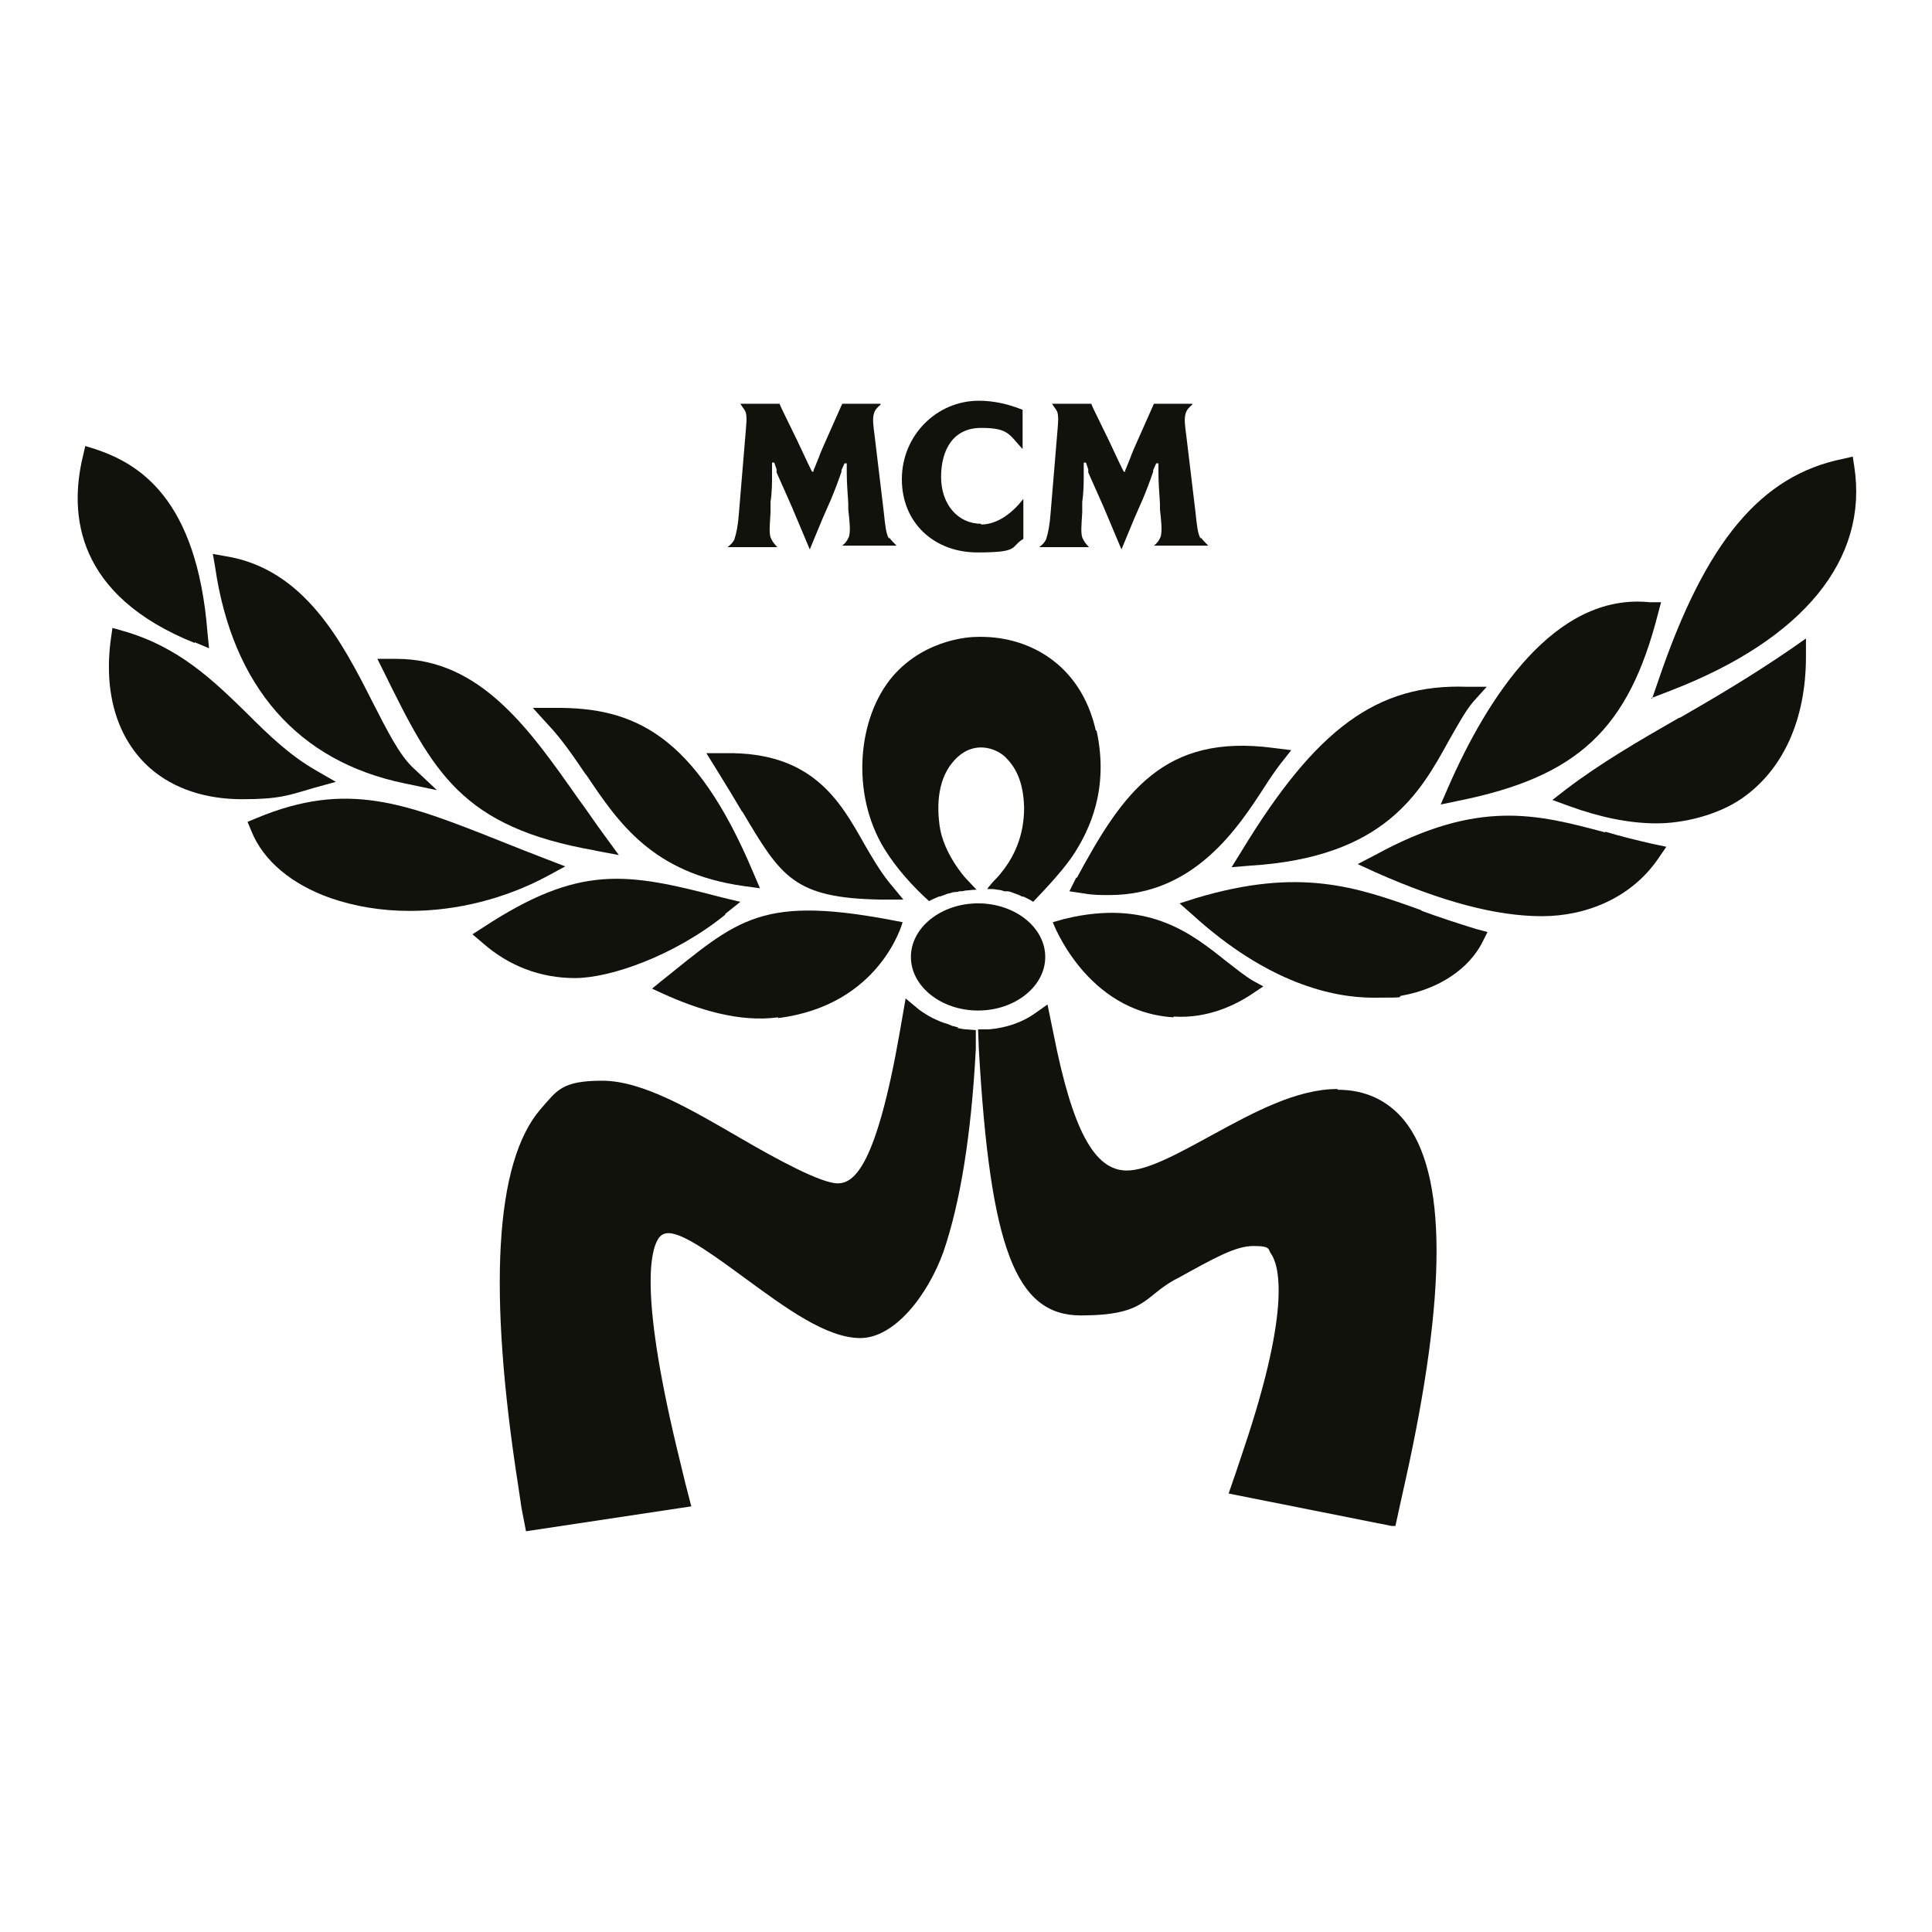
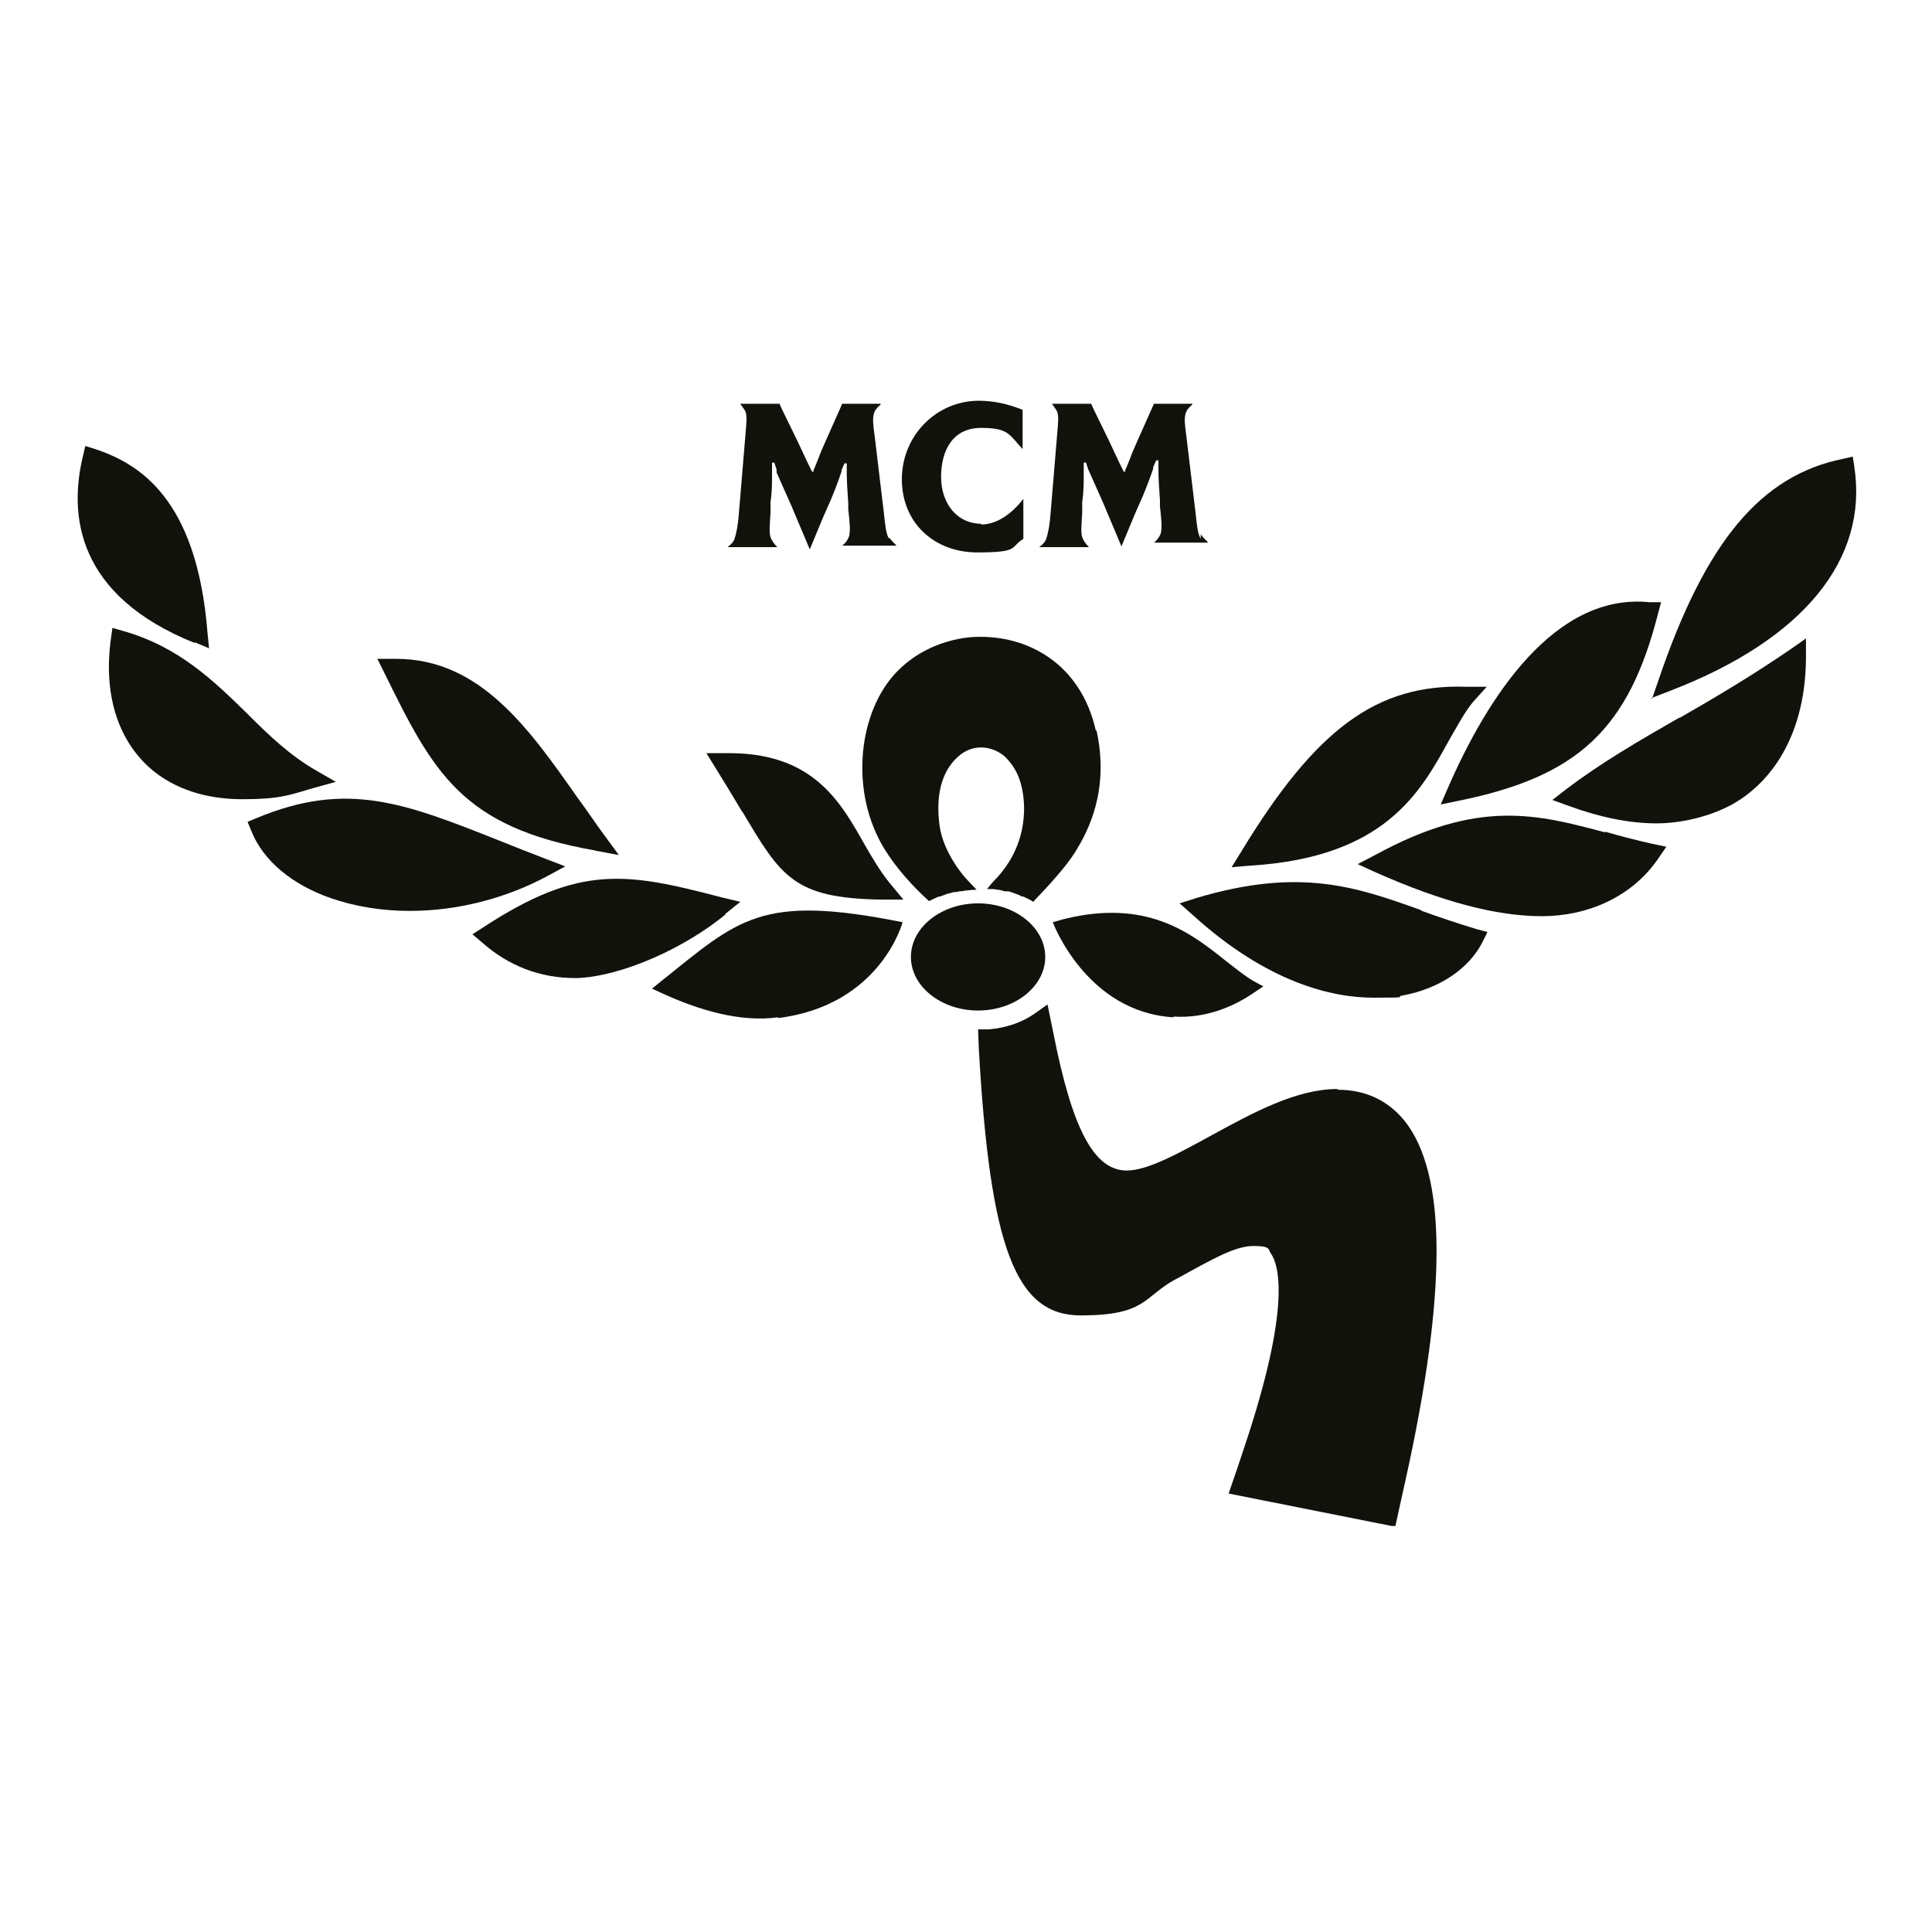
<svg xmlns="http://www.w3.org/2000/svg" version="1.1" viewBox="0 0 256 256">
  <defs>
    <style>
      .cls-1 {
        fill: none;
      }

      .cls-2 {
        fill: #12120d;
      }

      .cls-3 {
        clip-path: url(#clippath);
      }
    </style>
    <clipPath id="clippath">
      <rect class="cls-1" x="10.3" y="53" width="235.6" height="150" />
    </clipPath>
  </defs>
  <g>
    <g id="Ebene_1">
      <g class="cls-3">
        <path class="cls-2" d="M117.8,71.4c-.4-.7-.5-1.7-.7-3.6l-1.2-10c-.2-1.5-.3-2.3-.1-3,.1-.4.4-.8.9-1.2h0c0-.1-.1-.1-.1-.1h-5s-1.3,2.9-2.4,5.4c-.2.5-.5,1.1-.7,1.7-.3.7-.5,1.3-.7,1.7,0,.1,0,.2,0,.2h-.2s0,0-.1-.2c-.2-.4-.6-1.2-1.1-2.3-.3-.6-.5-1.1-.8-1.7l-2-4.1c-.2-.4-.3-.7-.3-.7h-5.2c.3.5.6.8.7,1.1.2.7.1,1.4,0,2.7l-.9,10.8c-.1,1.4-.3,2.5-.6,3.4-.2.4-.5.7-.9,1h0s1,0,1,0h5.6c-.4-.4-.7-.8-.9-1.3-.2-.7-.1-1.6,0-3.3v-1.4c.2-1.3.2-2.5.2-3.9v-.2h0s0-.2,0-.2v-.9h.3l.3.9v.4c.6,1.3,1,2.3,1.6,3.6l.4.9,2.4,5.7h0l1.7-4.1.7-1.6.4-.9c.5-1.2,1-2.5,1.4-3.7v-.2c0,0,.4-.9.4-.9h.3v.9s0,.3,0,.3c0,1.3.1,2.6.2,4.1v.8c.2,1.8.3,2.8.1,3.6-.2.5-.5.9-.9,1.2h0s.9,0,.9,0h6.3c-.4-.4-.7-.7-1-1.1" />
-         <path class="cls-2" d="M159.1,71.4c-.4-.7-.5-1.7-.7-3.6l-1.2-10c-.2-1.5-.3-2.3-.1-3,.1-.4.4-.8.9-1.2h0c0-.1-.1-.1-.1-.1h-5s-1.3,2.9-2.4,5.4c-.2.5-.5,1.1-.7,1.7-.3.7-.5,1.3-.7,1.7,0,.1,0,.2,0,.2h-.2s0,0-.1-.2c-.2-.4-.6-1.2-1.1-2.3-.3-.6-.5-1.1-.8-1.7l-2-4.1c-.2-.4-.3-.7-.3-.7h-5.2c.3.5.6.8.7,1.1.2.7.1,1.4,0,2.7l-.9,10.8c-.1,1.4-.3,2.5-.6,3.4-.2.4-.5.7-.9,1h0s1,0,1,0h5.6c-.4-.4-.7-.8-.9-1.3-.2-.7-.1-1.6,0-3.3v-1.4c.2-1.3.2-2.5.2-3.9v-.2h0s0-.2,0-.2v-.9h.3l.3.9v.4c.6,1.3,1,2.3,1.6,3.6l.4.9,2.4,5.7h0l1.7-4.1.7-1.6.4-.9c.5-1.2,1-2.5,1.4-3.7v-.2c0,0,.4-.9.4-.9h.3v.9s0,.3,0,.3c0,1.3.1,2.6.2,4.1v.8c.2,1.8.3,2.8.1,3.6-.2.5-.5.9-.9,1.2h0s.9,0,.9,0h6.3c-.4-.4-.7-.7-1-1.1" />
+         <path class="cls-2" d="M159.1,71.4c-.4-.7-.5-1.7-.7-3.6l-1.2-10c-.2-1.5-.3-2.3-.1-3,.1-.4.4-.8.9-1.2h0c0-.1-.1-.1-.1-.1h-5s-1.3,2.9-2.4,5.4c-.2.5-.5,1.1-.7,1.7-.3.7-.5,1.3-.7,1.7,0,.1,0,.2,0,.2h-.2s0,0-.1-.2c-.2-.4-.6-1.2-1.1-2.3-.3-.6-.5-1.1-.8-1.7l-2-4.1c-.2-.4-.3-.7-.3-.7h-5.2c.3.5.6.8.7,1.1.2.7.1,1.4,0,2.7l-.9,10.8c-.1,1.4-.3,2.5-.6,3.4-.2.4-.5.7-.9,1h0s1,0,1,0h5.6c-.4-.4-.7-.8-.9-1.3-.2-.7-.1-1.6,0-3.3v-1.4c.2-1.3.2-2.5.2-3.9v-.2h0s0-.2,0-.2v-.9h.3l.3.9c.6,1.3,1,2.3,1.6,3.6l.4.9,2.4,5.7h0l1.7-4.1.7-1.6.4-.9c.5-1.2,1-2.5,1.4-3.7v-.2c0,0,.4-.9.4-.9h.3v.9s0,.3,0,.3c0,1.3.1,2.6.2,4.1v.8c.2,1.8.3,2.8.1,3.6-.2.5-.5.9-.9,1.2h0s.9,0,.9,0h6.3c-.4-.4-.7-.7-1-1.1" />
        <path class="cls-2" d="M130,69.4c-3.1,0-5.3-2.6-5.3-6.2s1.6-6.5,5.3-6.5,3.7.9,5.5,2.8h0c0,0,0-5.2,0-5.2h0c-2-.8-3.9-1.2-5.8-1.2-5.6,0-10.2,4.6-10.2,10.4s4.3,9.7,10,9.7,4.3-.7,6.1-1.8h0v-5.3h0c-1.7,2.2-3.7,3.4-5.6,3.4" />
-         <path class="cls-2" d="M127,136.1c-.2,0-.3,0-.5-.1-.3,0-.6-.2-.9-.3-1.4-.4-2.7-1.1-3.8-1.9l-1.8-1.5-.8,4.6c-3.1,17.6-6,19.9-8.2,19.9s-8.1-3.2-12.9-6c-6.4-3.7-12.9-7.6-18.3-7.6s-6,1.3-8.2,3.8c-6,7-7,23.9-2.9,50.1l.4,2.7.6,3.1,21.9-3.3-.8-3.1-.7-2.9c-5.4-21.9-4-28.1-2.7-29.7.3-.3.6-.5,1.2-.5,2.1,0,6.6,3.4,10.3,6.1,5.2,3.8,10.6,7.8,15.1,7.8s8.9-5.6,11-11.4c2.2-6.4,3.7-15.4,4.3-26.9v-2.5c.1,0-1.2-.1-1.2-.1-.4,0-.8-.1-1.3-.2" />
        <path class="cls-2" d="M177.2,144.3c-5.4,0-11.1,3.1-16.6,6.1-4.4,2.4-8.5,4.7-11.3,4.7-4.3,0-7.2-5.4-9.7-18.1l-.8-3.9-1.7,1.2c-1.7,1.2-3.8,1.9-6.1,2.1h-1.4c0,.1.1,2.6.1,2.6,1.5,26.4,4.9,35.3,13.5,35.3s8.3-2.4,12.4-4.7l.4-.2c4.9-2.7,7.7-4.3,10.1-4.3s1.9.5,2.3,1c1,1.4,2.8,6.8-3.5,25.6l-1,3-1.1,3.2,21.6,4.3h.5c0,0,.7-3.2.7-3.2h0s.6-2.7.6-2.7c5.6-25.2,5.5-40.8-.1-47.8-2.2-2.7-5.2-4.1-8.8-4.1" />
        <path class="cls-2" d="M129.2,117.6h0c-.4,0-.8,0-1.2.1" />
        <path class="cls-2" d="M131,117.7c.4,0,.7,0,1.1.1-.3,0-.7-.1-1.1-.2,0,0,0,0,0,0" />
        <path class="cls-2" d="M145.2,96.8c-2-8.9-9.1-12.7-16-12.4,0,0-6.4,0-10.9,5.2-4.7,5.5-5.6,15.6-1.1,22.9,1.6,2.6,3.8,5,5.9,6.9.4-.2.8-.4,1.3-.6.1,0,.2,0,.4-.1.3-.1.6-.2.8-.3.3,0,.6-.2.9-.2.2,0,.4,0,.6-.1.3,0,.5,0,.8-.1.4,0,.8-.1,1.3-.1h0c0,0,.2,0,.2,0l-1.5-1.6s-2.9-3.2-3.4-6.9c-.5-3.7.1-7,2.4-9.1s5-1.2,6.3,0c1.3,1.3,2.4,3.1,2.5,6.7,0,3.6-1.2,6.6-3.5,9.2-.7.7-1.1,1.2-1.4,1.6,0,0,.2,0,.3,0,0,0,0,0,0,0,.4,0,.7,0,1.1.1.3,0,.6.1.9.2.1,0,.3,0,.4,0,.3,0,.7.2,1,.3.3.1.6.2.9.4,0,0,.1,0,.2,0,.4.2.9.4,1.3.7,2.1-2.2,4.3-4.6,5.5-6.5,1.9-3,4.6-8.4,2.9-16.2" />
        <path class="cls-2" d="M120.7,126.8c0,3.9,4,7.1,8.9,7.1s8.9-3.2,8.9-7.1-4-7.1-8.9-7.1-8.9,3.2-8.9,7.1" />
        <path class="cls-2" d="M25.8,85.1l1.9.8-.2-2c-1.4-18-9.2-22.5-14.9-24.4l-1.3-.4-.3,1.3c-1.9,7.8-.9,18.5,14.8,24.8" />
        <path class="cls-2" d="M44.5,103.6l-2.6-1.5c-3.5-2-6.3-4.7-9.2-7.6-4.4-4.3-9-8.8-16.4-10.9l-1.4-.4-.2,1.4c-1,7.2.8,13.3,5.2,17.2,3.1,2.7,7.3,4.1,12.2,4.1s6.1-.5,9.5-1.5l2.9-.8Z" />
        <path class="cls-2" d="M96.1,121.1l2-1.6-2.5-.6c-12.6-3.3-18.8-4.4-31.6,4l-1.4.9,1.3,1.1c3.5,3.1,7.7,4.7,12.3,4.7s13.1-2.9,19.9-8.4" />
-         <path class="cls-2" d="M53.6,103.8l4.3.9-3.2-3c-1.8-1.7-3.4-4.9-5.3-8.6-4-7.9-9-17.7-19.5-19.4l-1.7-.3.3,1.7c2.3,15.9,11,25.8,25.1,28.7" />
        <path class="cls-2" d="M74.9,114.8l-2.6-1c-2.1-.8-4.1-1.6-6.1-2.4-12.6-5-20.2-8-32.2-3l-1.2.5.5,1.2c1.6,4,5.4,7.1,10.5,8.9,3.2,1.1,6.7,1.7,10.5,1.7,6.2,0,12.6-1.6,18.2-4.6l2.4-1.3Z" />
-         <path class="cls-2" d="M142.6,116.3l-.9,1.8,2,.3c1.1.2,2.2.2,3.3.2,11.3,0,17.1-9,20.6-14.4.7-1.1,1.4-2.1,2-2.9l1.5-1.9-2.4-.3c-14.5-1.9-19.9,5.9-26,17.2" />
        <path class="cls-2" d="M163.3,114.9l2.4-.2c17.8-1.1,22.5-9.7,26.3-16.6,1.1-1.9,2.1-3.8,3.2-5.1l1.8-2h-2.7c-11.8-.4-19.9,5.5-29.8,21.8l-1.3,2.1Z" />
        <path class="cls-2" d="M190.9,106.6l2.4-.5c15.8-3.2,22.5-9.5,26.4-24.8l.4-1.5h-1.5c-12.6-1.3-21.5,12.6-26.7,24.5l-1,2.3Z" />
        <path class="cls-2" d="M98.4,107.6h0s.4-.2.4-.2l-.4.2c5.1,8.6,6.8,11.4,18.3,11.6h3s-1.9-2.3-1.9-2.3c-1.2-1.5-2.2-3.2-3.3-5.1-3.2-5.7-6.9-12.2-18.4-12h-2.5s1.3,2.1,1.3,2.1c1.3,2.1,2.4,3.9,3.4,5.6" />
        <path class="cls-2" d="M78.8,112.7l3.2.6-1.9-2.6c-1.2-1.6-2.3-3.3-3.5-4.9-6.4-9.1-12.9-18.5-24.1-18.5s-.3,0-.5,0h-2c0,0,.9,1.8.9,1.8,6.5,13.2,10.2,20.5,28,23.6" />
-         <path class="cls-2" d="M77.7,102.7h0s.3-.2.3-.2l-.3.2c4.3,6.4,8.8,13,20.8,14.7l2.2.3-.9-2.1c-7.7-18.3-15.8-21.9-26.3-21.8h-2.9s2,2.2,2,2.2c1.9,2,3.5,4.4,5,6.6" />
        <path class="cls-2" d="M212.7,110.3c-9-2.4-16.8-4.5-30.5,3l-2.3,1.2,2.4,1.1c8.8,3.9,16,5.8,22,5.8s11.9-2.5,15.4-7.6l1.1-1.6-1.9-.4c-2.2-.5-4.2-1-6.2-1.6" />
        <path class="cls-2" d="M222.5,95.1h0c-5.4,3.1-10.4,6-15,9.5l-1.8,1.4,2.2.8c4.1,1.5,8,2.3,11.6,2.3s8.1-1.1,11.3-3.3c5.5-3.8,8.5-10.5,8.5-18.8v-2.4l-2,1.4c-5.1,3.5-10,6.4-14.7,9.1" />
        <path class="cls-2" d="M218.8,92.5l2.6-1c17.6-6.8,26.2-17.4,24.3-29.7l-.2-1.3-1.3.3c-10.9,2.2-18.2,11-24.4,29.2l-.9,2.6Z" />
        <path class="cls-2" d="M188.3,120.6h0c-8.6-3.1-16.1-5.7-29.8-1.6l-2.2.7,1.7,1.5c10,9.1,18.6,11,24,11s2.6-.1,3.9-.3c4.8-.9,8.7-3.5,10.5-7l.7-1.4-1.5-.4c-2.6-.8-5-1.6-7.2-2.4" />
        <path class="cls-2" d="M103.1,134.8c-5.1.7-10.6-1-15.4-3.2l-1.3-.6,1.1-.9c10.4-8.3,13.2-11.7,32.1-7.9,0,0-2.9,11-16.5,12.7" />
        <path class="cls-2" d="M155.5,134.7c4.6.3,8.4-1.6,10.7-3.2l1.2-.8-1.3-.7c-1.2-.7-2.4-1.7-3.7-2.7-4.4-3.5-9.9-7.9-20.2-5.8l-1.3.3-.7.2-.7.2s4.4,11.9,16,12.6" />
      </g>
    </g>
  </g>
</svg>